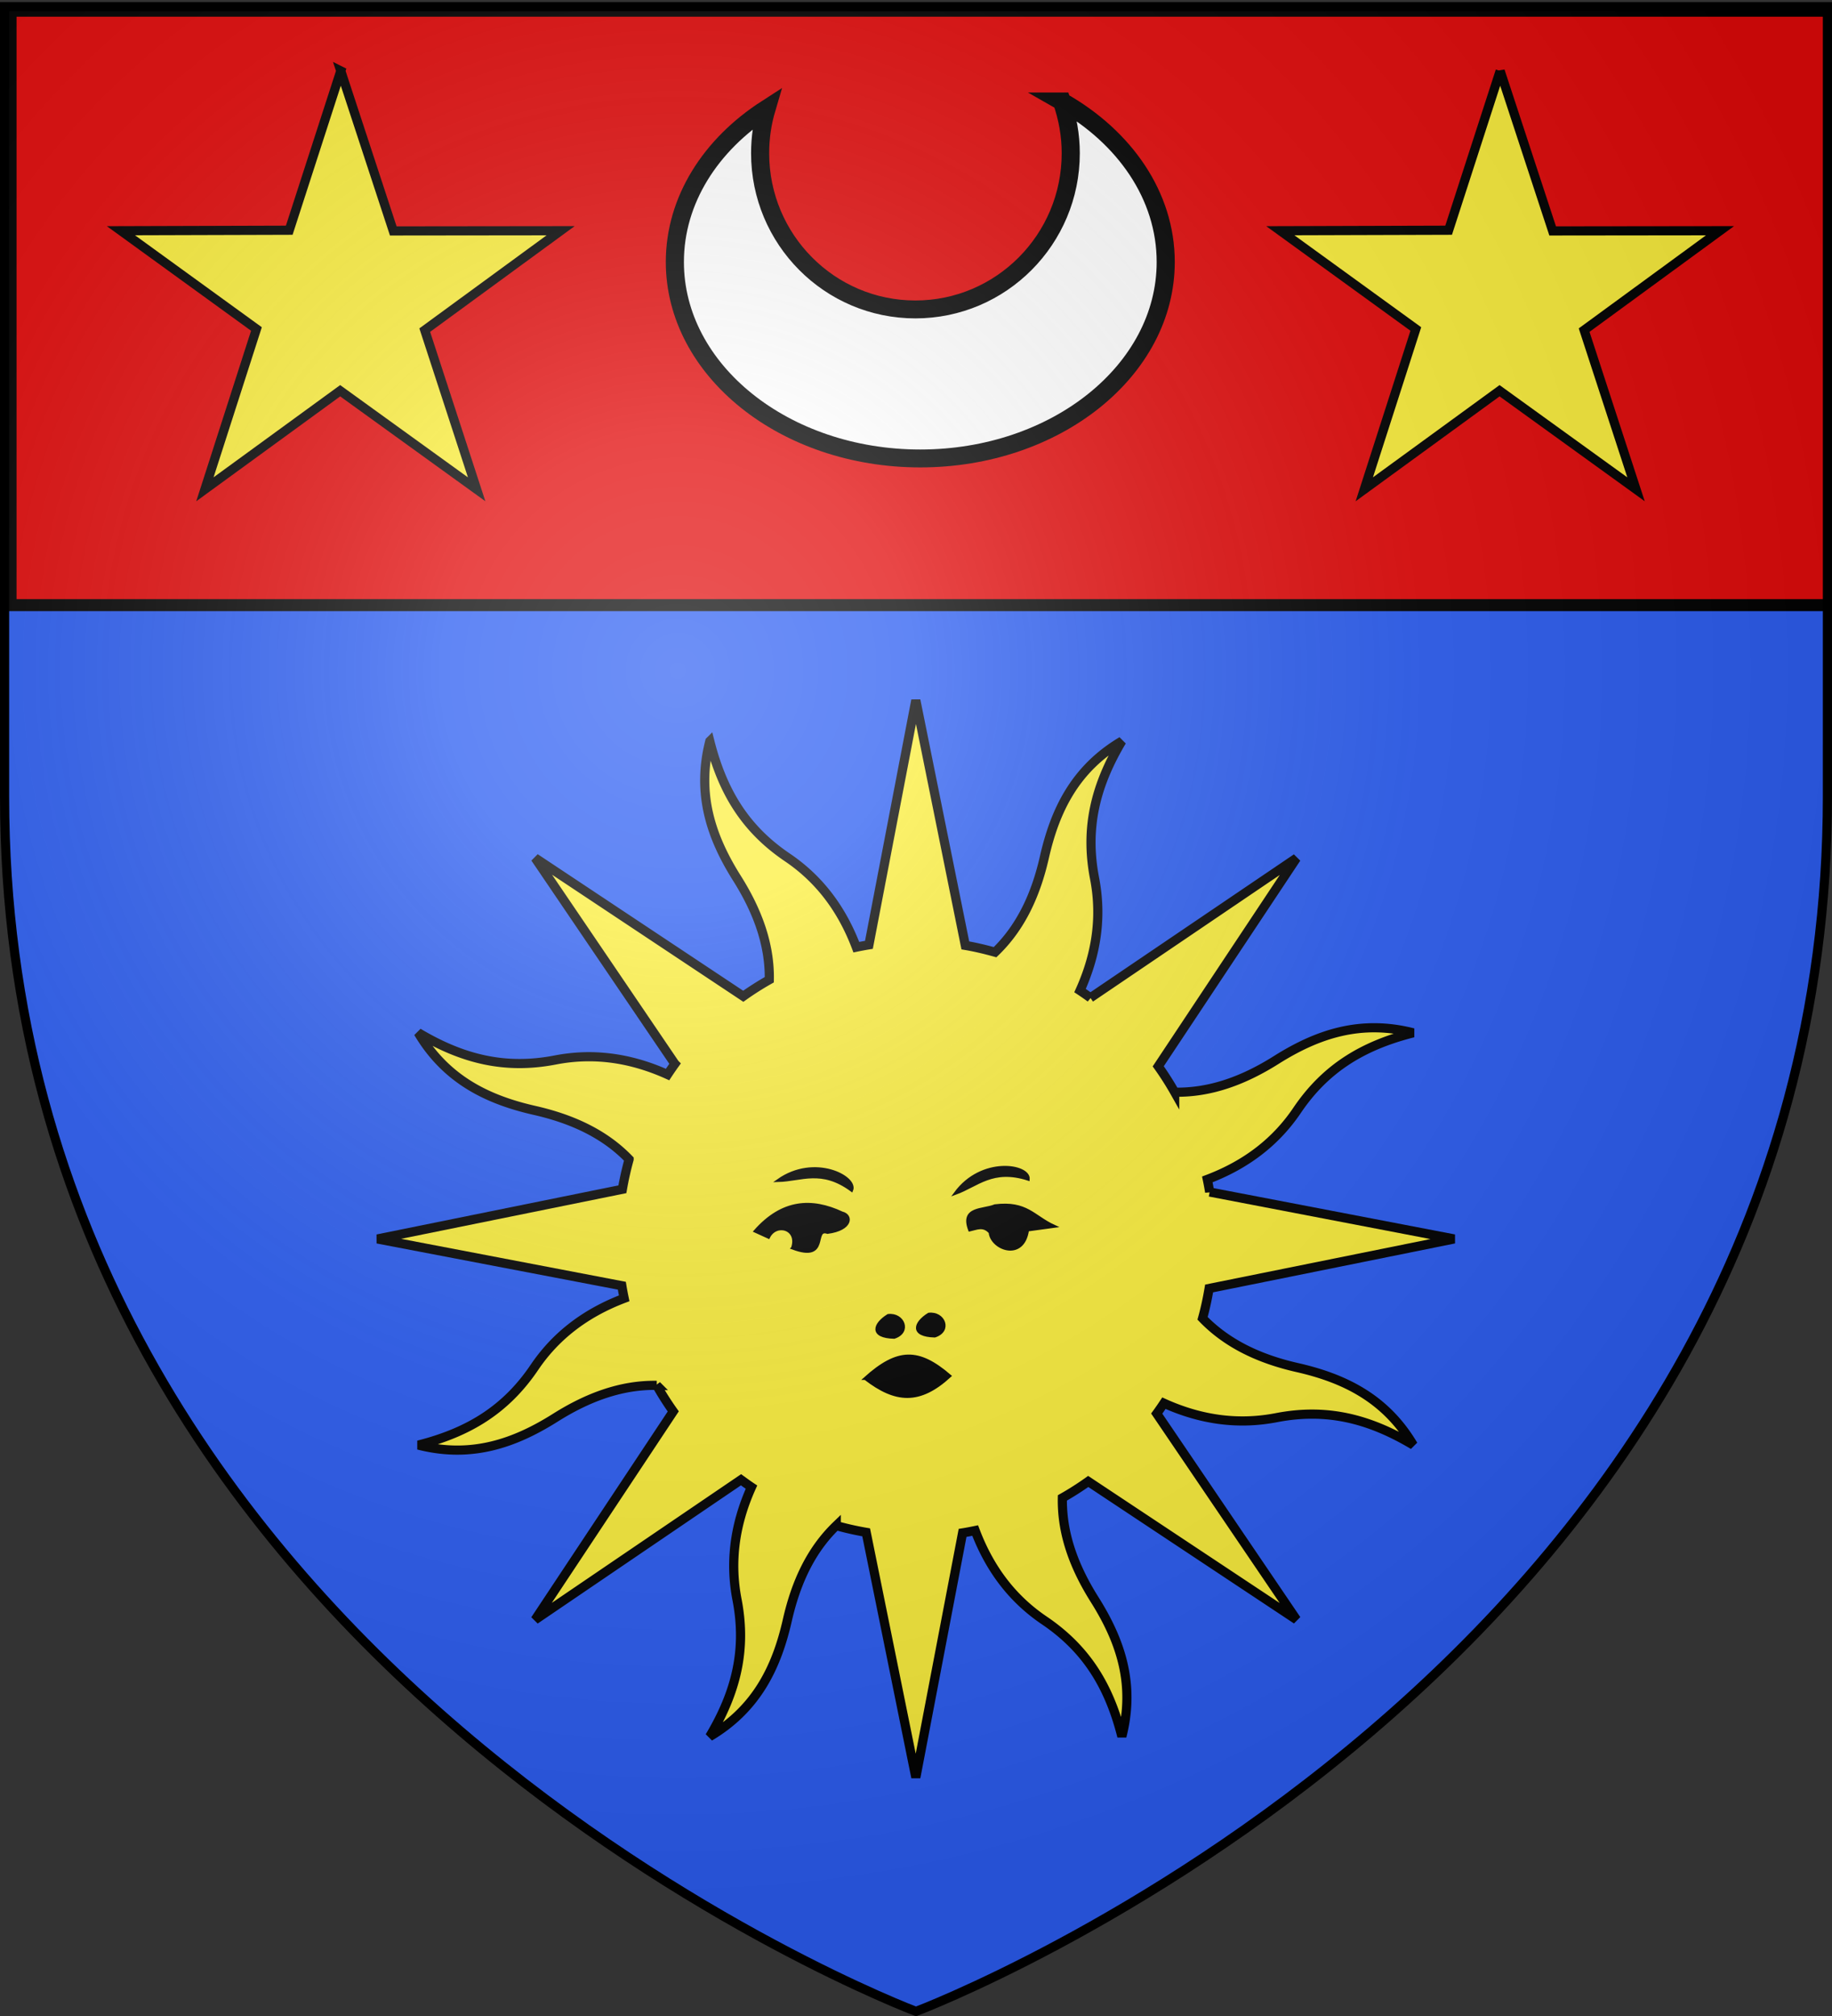
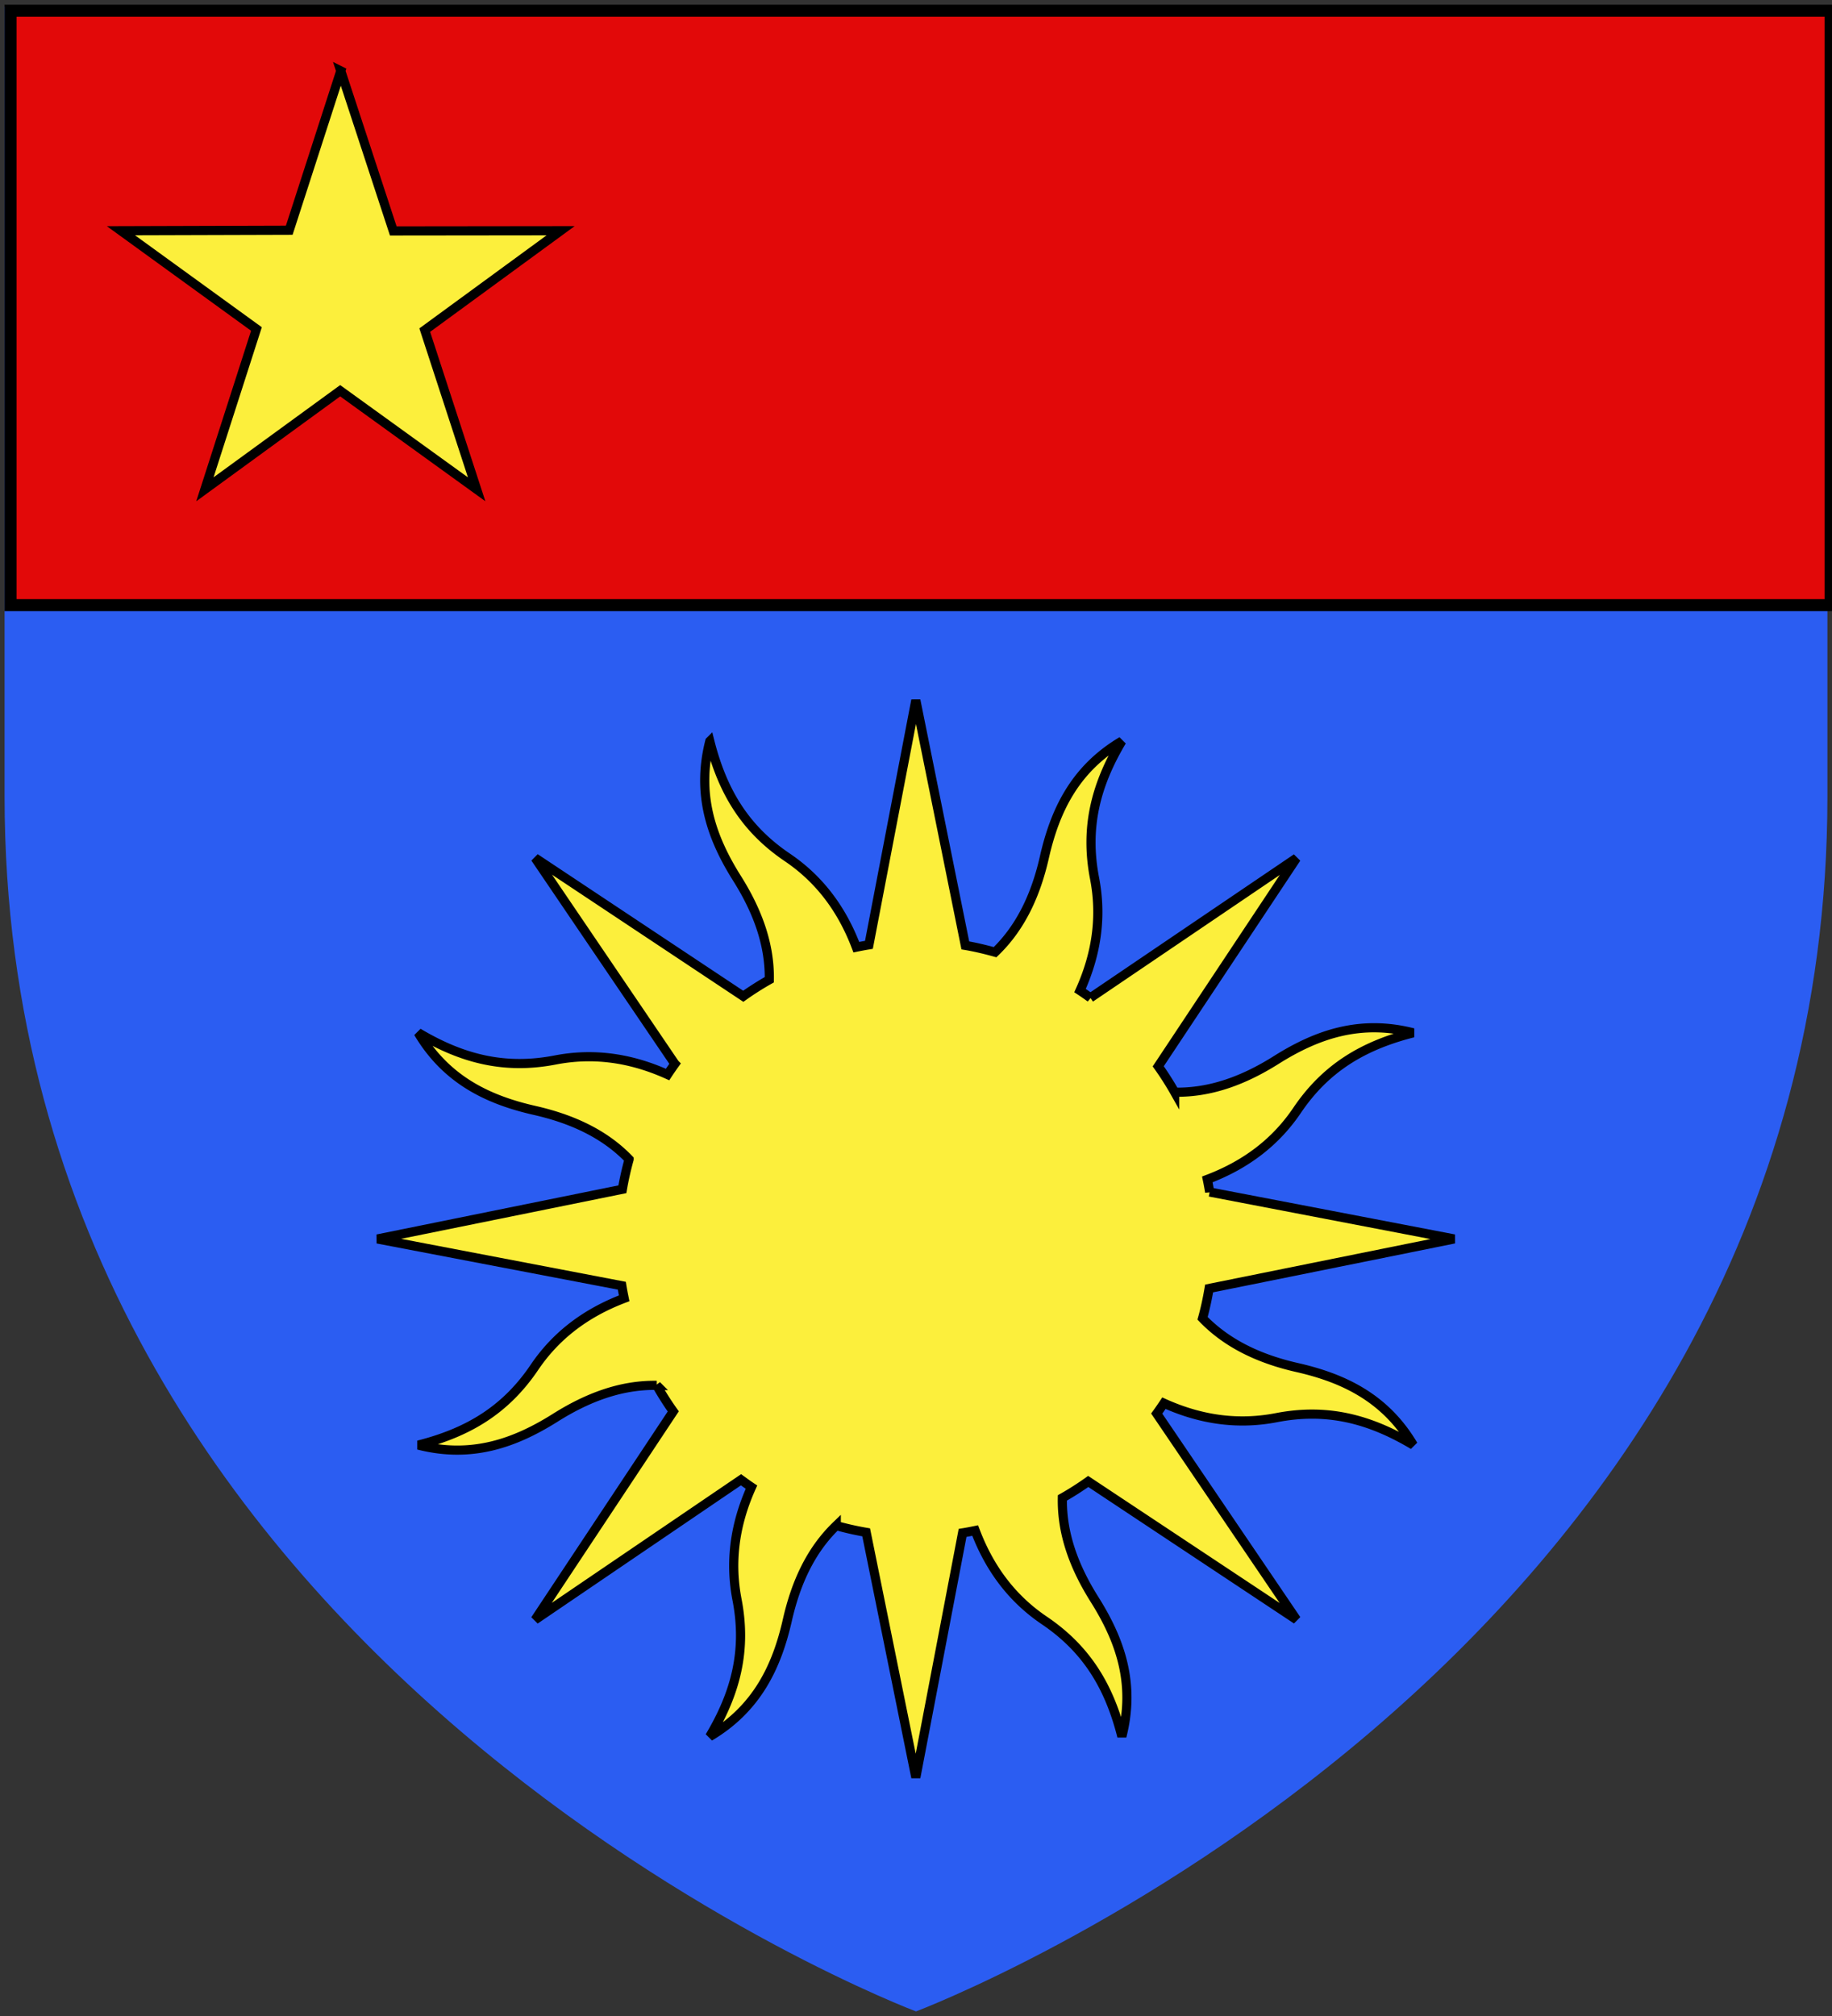
<svg xmlns="http://www.w3.org/2000/svg" xmlns:xlink="http://www.w3.org/1999/xlink" width="600" height="660" version="1.0">
  <rect width="100%" height="100%" fill="#333333" stroke="none" />
  <defs>
    <linearGradient id="b">
      <stop offset="0" style="stop-color:white;stop-opacity:.314" />
      <stop offset=".19" style="stop-color:white;stop-opacity:.251" />
      <stop offset=".6" style="stop-color:#6b6b6b;stop-opacity:.125" />
      <stop offset="1" style="stop-color:black;stop-opacity:.125" />
    </linearGradient>
    <linearGradient id="a">
      <stop offset="0" style="stop-color:#fd0000;stop-opacity:1" />
      <stop offset=".5" style="stop-color:#e77275;stop-opacity:.659" />
      <stop offset="1" style="stop-color:black;stop-opacity:.323" />
    </linearGradient>
    <radialGradient xlink:href="#b" id="c" cx="221.445" cy="226.331" r="300" fx="221.445" fy="226.331" gradientTransform="matrix(1.353 0 0 1.349 -77.63 -85.747)" gradientUnits="userSpaceOnUse" />
  </defs>
  <g style="display:inline">
    <path d="M300 658.5s298.5-112.32 298.5-397.772V2.176H1.5v258.552C1.5 546.18 300 658.5 300 658.5z" style="fill:#2b5df2;fill-opacity:1;fill-rule:evenodd;stroke:none;stroke-width:1px;stroke-linecap:butt;stroke-linejoin:miter;stroke-opacity:1" />
  </g>
  <g style="opacity:1;display:inline">
    <path d="M102.495 31.16c-3.138 12.273.321 22.378 6.32 31.898 4.638 7.362 7.685 15.208 7.54 23.638a68.702 68.702 0 0 0-6.064 3.852L61.816 58.35l32.544 47.94a70.306 70.306 0 0 0-1.703 2.477c-9.23-4.158-17.896-4.982-26.153-3.385-11.672 2.258-21.582-.187-31.93-6.354 6.46 10.898 16.097 15.594 27.071 18.085 8.503 1.93 16.188 5.316 22.053 11.403a69.413 69.413 0 0 0-1.566 6.968l-57.059 11.57 56.93 10.887c.157.98.346 1.957.546 2.934-9.47 3.583-16.203 9.114-20.914 16.083-6.657 9.85-15.346 15.132-27.024 18.088 12.274 3.138 22.361-.362 31.882-6.36 7.362-4.639 15.208-7.686 23.638-7.541a68.703 68.703 0 0 0 3.852 6.064l-32.181 48.516 47.965-32.602c.8.58 1.612 1.176 2.435 1.72-4.158 9.23-4.965 17.937-3.368 26.194 2.258 11.672-.204 21.541-6.371 31.89 10.898-6.46 15.594-16.098 18.085-27.072 1.93-8.503 5.316-16.188 11.403-22.053a69.126 69.126 0 0 0 6.967 1.566l11.571 57.06 10.887-56.932c.98-.156 1.956-.345 2.934-.545 3.581 9.473 9.115 16.204 16.083 20.914 9.85 6.657 15.132 15.346 18.088 27.024 3.138-12.274-.362-22.361-6.36-31.882-4.648-7.377-7.661-15.199-7.5-23.655a68.702 68.702 0 0 0 6.023-3.835l48.516 32.181-32.56-47.981a70.297 70.297 0 0 0 1.678-2.42c9.233 4.17 17.932 4.967 26.194 3.37 11.672-2.259 21.541.203 31.89 6.37-6.46-10.898-16.082-15.553-27.055-18.044-8.493-1.928-16.17-5.38-22.03-11.46.637-2.29 1.126-4.6 1.526-6.951l57.076-11.53-56.948-10.928a68.868 68.868 0 0 0-.545-2.934c9.479-3.58 16.203-9.113 20.913-16.083 6.657-9.85 15.364-15.09 27.042-18.047-12.274-3.138-22.379.321-31.9 6.32-7.376 4.647-15.198 7.66-23.654 7.5a68.708 68.708 0 0 0-3.835-6.024l32.198-48.475-47.999 32.52a70.33 70.33 0 0 0-2.418-1.68c4.164-9.227 4.982-17.895 3.385-26.152-2.258-11.672.187-21.582 6.354-31.93-10.898 6.46-15.553 16.08-18.044 27.054-1.932 8.512-5.378 16.223-11.485 22.087-2.282-.634-4.583-1.184-6.927-1.583l-11.53-57.076L139.56 78.57a68.85 68.85 0 0 0-2.934.545c-3.583-9.473-9.113-16.202-16.083-20.913-9.85-6.658-15.09-15.364-18.047-27.042z" style="opacity:1;fill:#fcef3c;fill-opacity:1;fill-rule:nonzero;stroke:#000;stroke-width:2.133;stroke-linecap:butt;stroke-linejoin:miter;marker:none;marker-start:none;marker-mid:none;marker-end:none;stroke-miterlimit:4;stroke-dasharray:none;stroke-dashoffset:0;stroke-opacity:1;visibility:visible;display:inline;overflow:visible" transform="matrix(1.406 0 0 1.406 88.36 198.853)" />
-     <path d="M138.694 179.527c7.096 5.48 12.635 5.892 19.689-.57-7.296-6.258-12.083-6.26-19.69.57zM121.784 149.16c1.522-4.594-3.865-6.059-5.612-2.526l-3.086-1.403c6.32-7.14 13.136-7.523 20.203-4.209 2.362.546 2.262 3.753-3.367 4.49-3.662-1.184.48 6.885-8.138 3.648zM118.417 133.446c5.382-.135 10.074-2.918 17.117 2.245 1.252-2.97-8.601-8.255-17.117-2.245zM159.713 136.412c5.062-1.832 8.632-5.957 16.947-3.289.247-3.213-10.772-5.108-16.947 3.289zM167.803 145.512c-1.59-1.783-3.18-.905-4.77-.561-2.003-5.27 3.09-4.46 5.892-5.612 7.389-.903 8.885 2.522 13.75 4.77l-6.174.842c-1.02 7.236-8.383 4.363-8.698.561zM153.492 164.593c3.47-.44 5.24 3.806 1.403 5.05-5.618-.14-4.626-3.04-1.403-5.05zM144.038 164.89c3.469-.44 5.24 3.805 1.403 5.05-5.618-.141-4.626-3.041-1.403-5.05z" style="fill:#000;fill-opacity:1;fill-rule:evenodd;stroke:#000;stroke-width:.711px;stroke-linecap:butt;stroke-linejoin:miter;stroke-opacity:1" transform="matrix(1.406 0 0 1.406 88.36 198.853)" />
  </g>
  <g style="fill:#e20909">
    <path d="M70.54 86.774h596.064v194.034H70.54z" style="opacity:1;fill:#e20909;fill-opacity:1;fill-rule:evenodd;stroke:#000;stroke-width:3.922;stroke-linecap:butt;stroke-linejoin:miter;marker:none;marker-start:none;marker-mid:none;marker-end:none;stroke-miterlimit:4;stroke-dasharray:none;stroke-dashoffset:0;stroke-opacity:1;visibility:visible;display:inline;overflow:visible;enable-background:accumulate" transform="matrix(1 0 0 1.003 -67.077 -83.537)" />
  </g>
  <path d="M111.607 23.22 128.8 75.6l54.807-.063-44.498 32.539 16.997 52.111-44.693-32.27-44.302 32.27 16.876-52.483-44.377-32.167 55.123-.166 16.875-52.15z" style="fill:#fcef3c;fill-opacity:1;stroke:#000;stroke-width:3;stroke-miterlimit:4;stroke-dasharray:none;stroke-dashoffset:0;stroke-opacity:1" />
-   <path d="M427.076 83.331c2.92 8.429 4.566 17.472 4.566 26.912 0 44.792-35.806 81.162-79.883 81.162-44.078 0-79.822-36.37-79.822-81.162 0-8.04 1.141-15.802 3.287-23.137-28.743 18.729-47.126 47.467-47.126 79.64 0 56.388 56.501 102.106 126.157 102.106s126.218-45.718 126.218-102.106c0-34.433-21.122-64.906-53.397-83.415z" style="opacity:1;fill:#fff;fill-opacity:1;fill-rule:evenodd;stroke:#000;stroke-width:9.307;stroke-linecap:butt;stroke-linejoin:miter;marker:none;marker-start:none;marker-mid:none;marker-end:none;stroke-miterlimit:4;stroke-dasharray:none;stroke-dashoffset:0;stroke-opacity:1;visibility:visible;display:inline;overflow:visible;enable-background:accumulate" transform="matrix(.637 0 0 .63 75.727 -19.284)" />
-   <path d="M491.318 23.22 508.51 75.6l54.807-.063-44.498 32.539 16.997 52.111-44.693-32.27-44.302 32.27 16.876-52.483-44.377-32.167 55.123-.166 16.875-52.15z" style="fill:#fcef3c;fill-opacity:1;stroke:#000;stroke-width:3;stroke-miterlimit:4;stroke-dasharray:none;stroke-dashoffset:0;stroke-opacity:1" />
-   <path d="M300 658.5s298.5-112.32 298.5-397.772V2.176H1.5v258.552C1.5 546.18 300 658.5 300 658.5z" style="opacity:1;fill:url(#c);fill-opacity:1;fill-rule:evenodd;stroke:none;stroke-width:1px;stroke-linecap:butt;stroke-linejoin:miter;stroke-opacity:1" />
-   <path d="M300 658.5S1.5 546.18 1.5 260.728V2.176h597v258.552C598.5 546.18 300 658.5 300 658.5z" style="opacity:1;fill:none;fill-opacity:1;fill-rule:evenodd;stroke:#000;stroke-width:3;stroke-linecap:butt;stroke-linejoin:miter;stroke-miterlimit:4;stroke-dasharray:none;stroke-opacity:1" />
</svg>